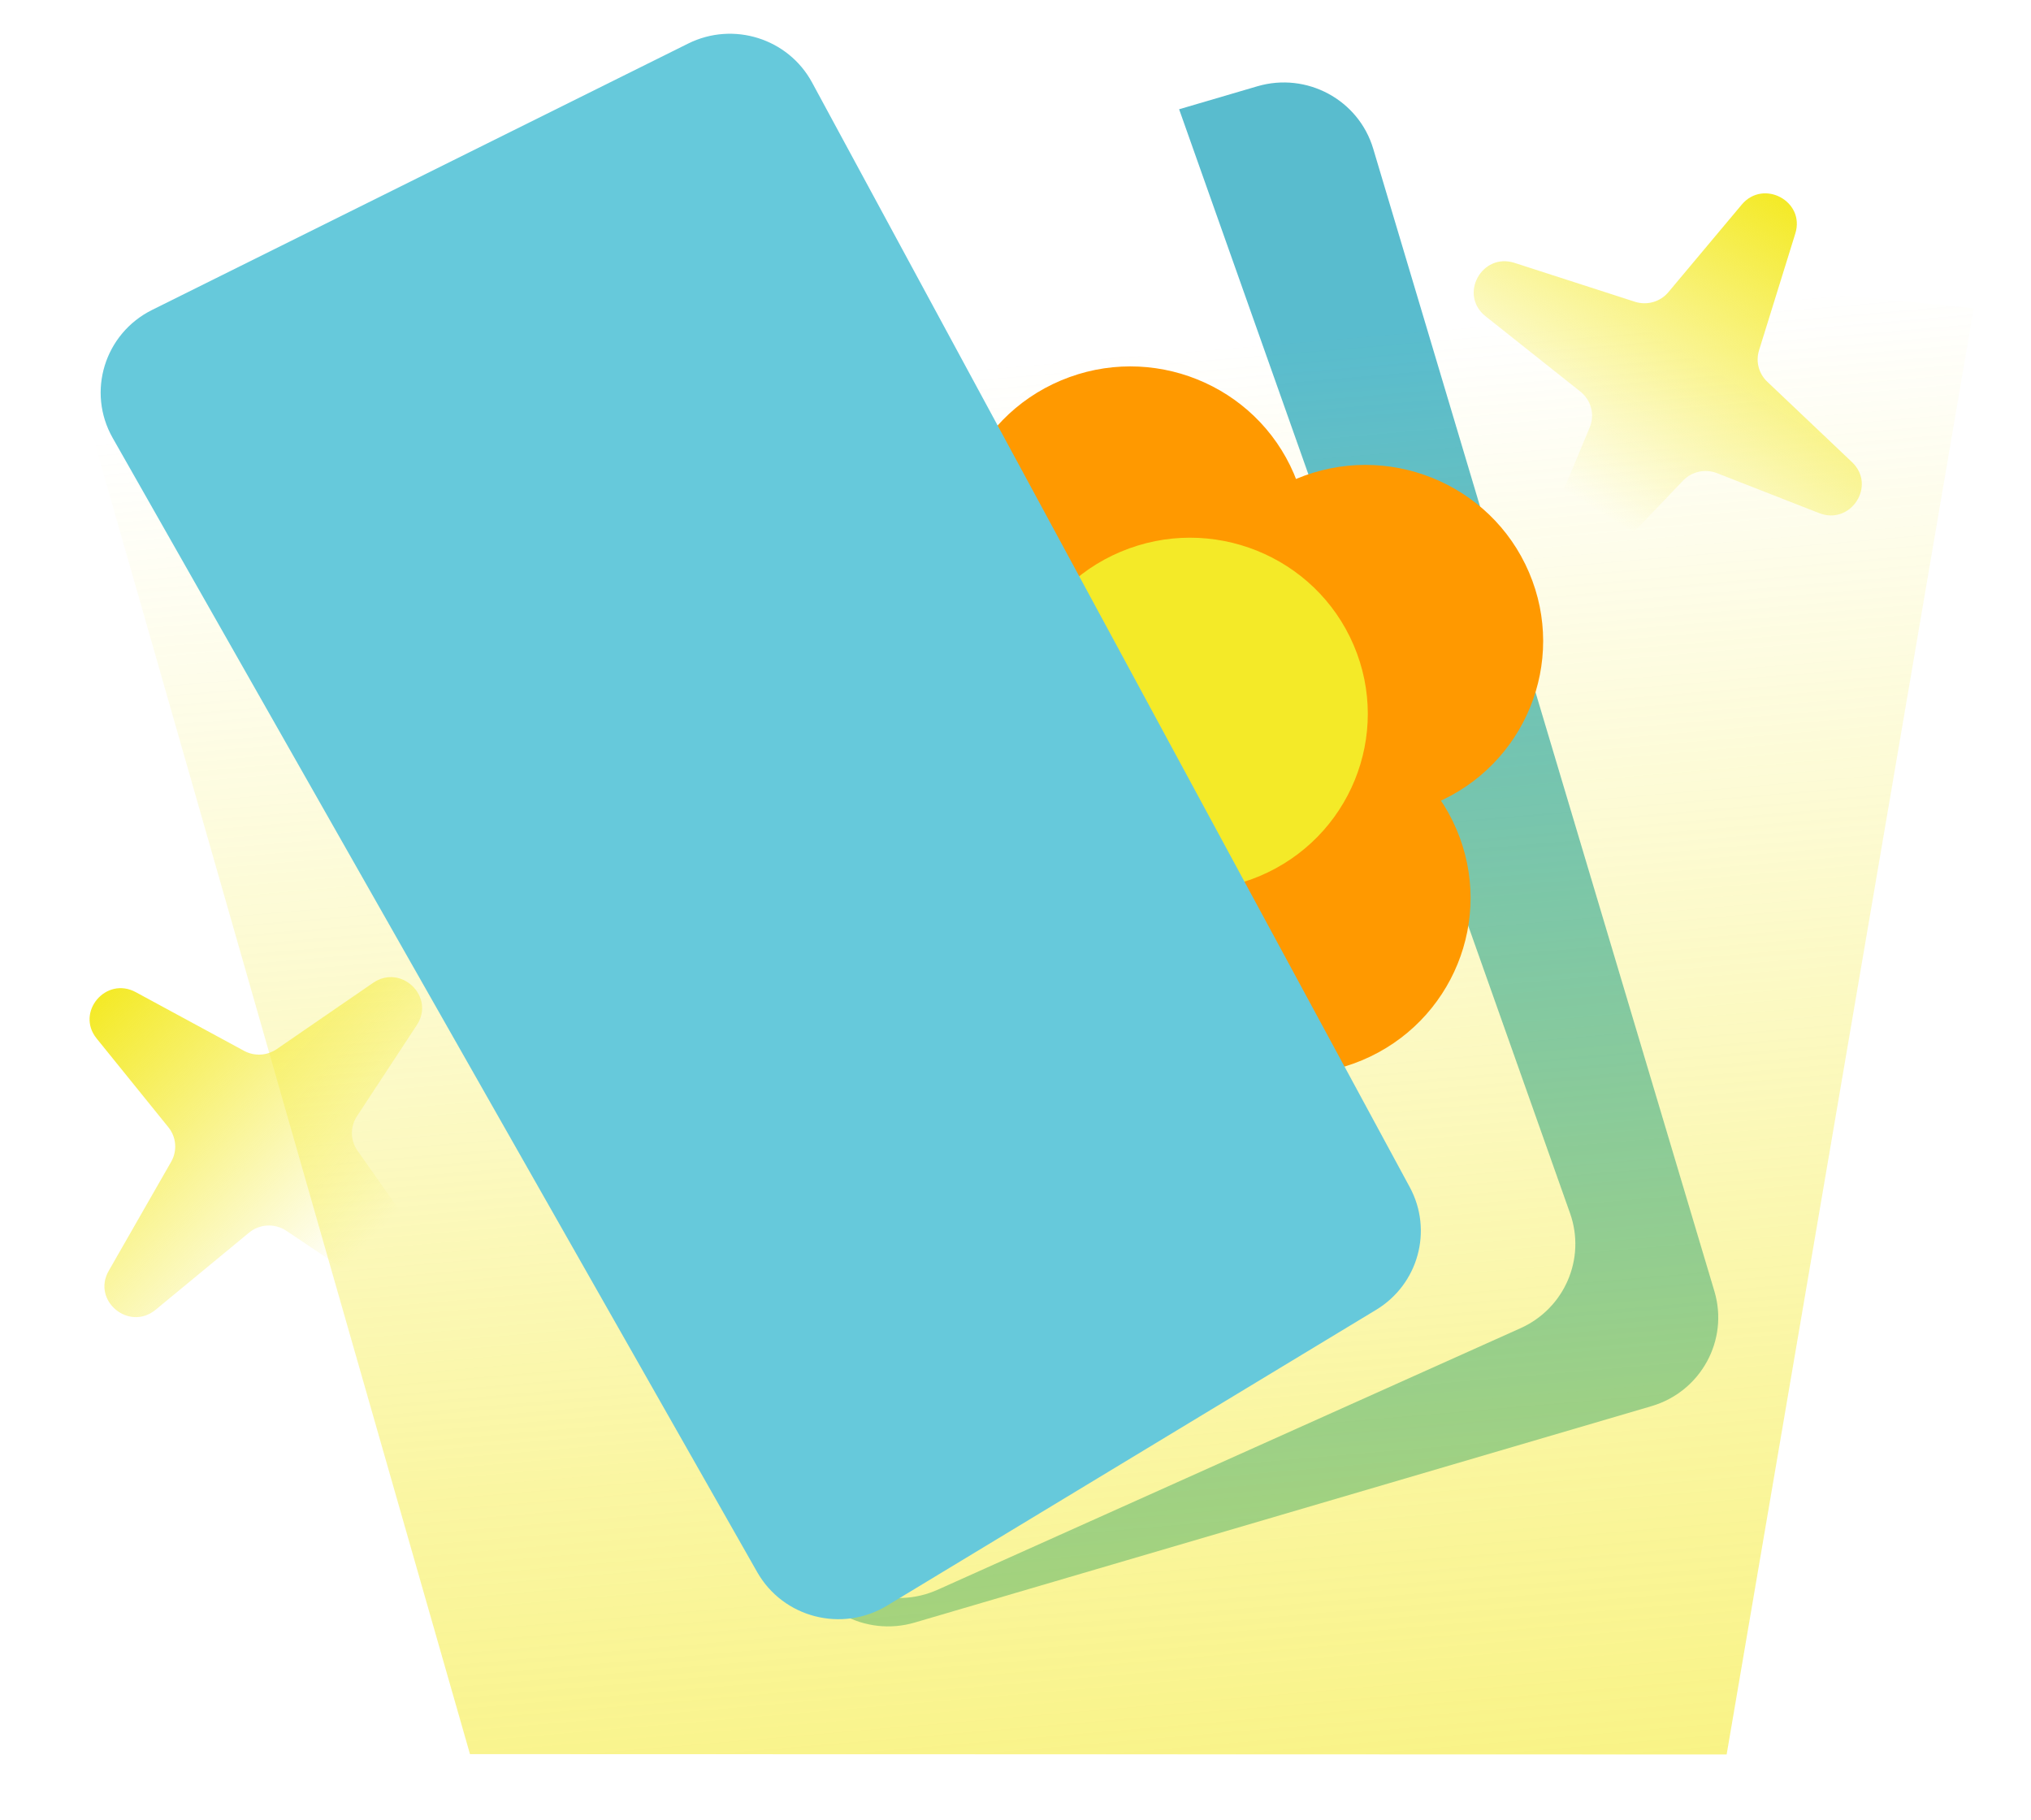
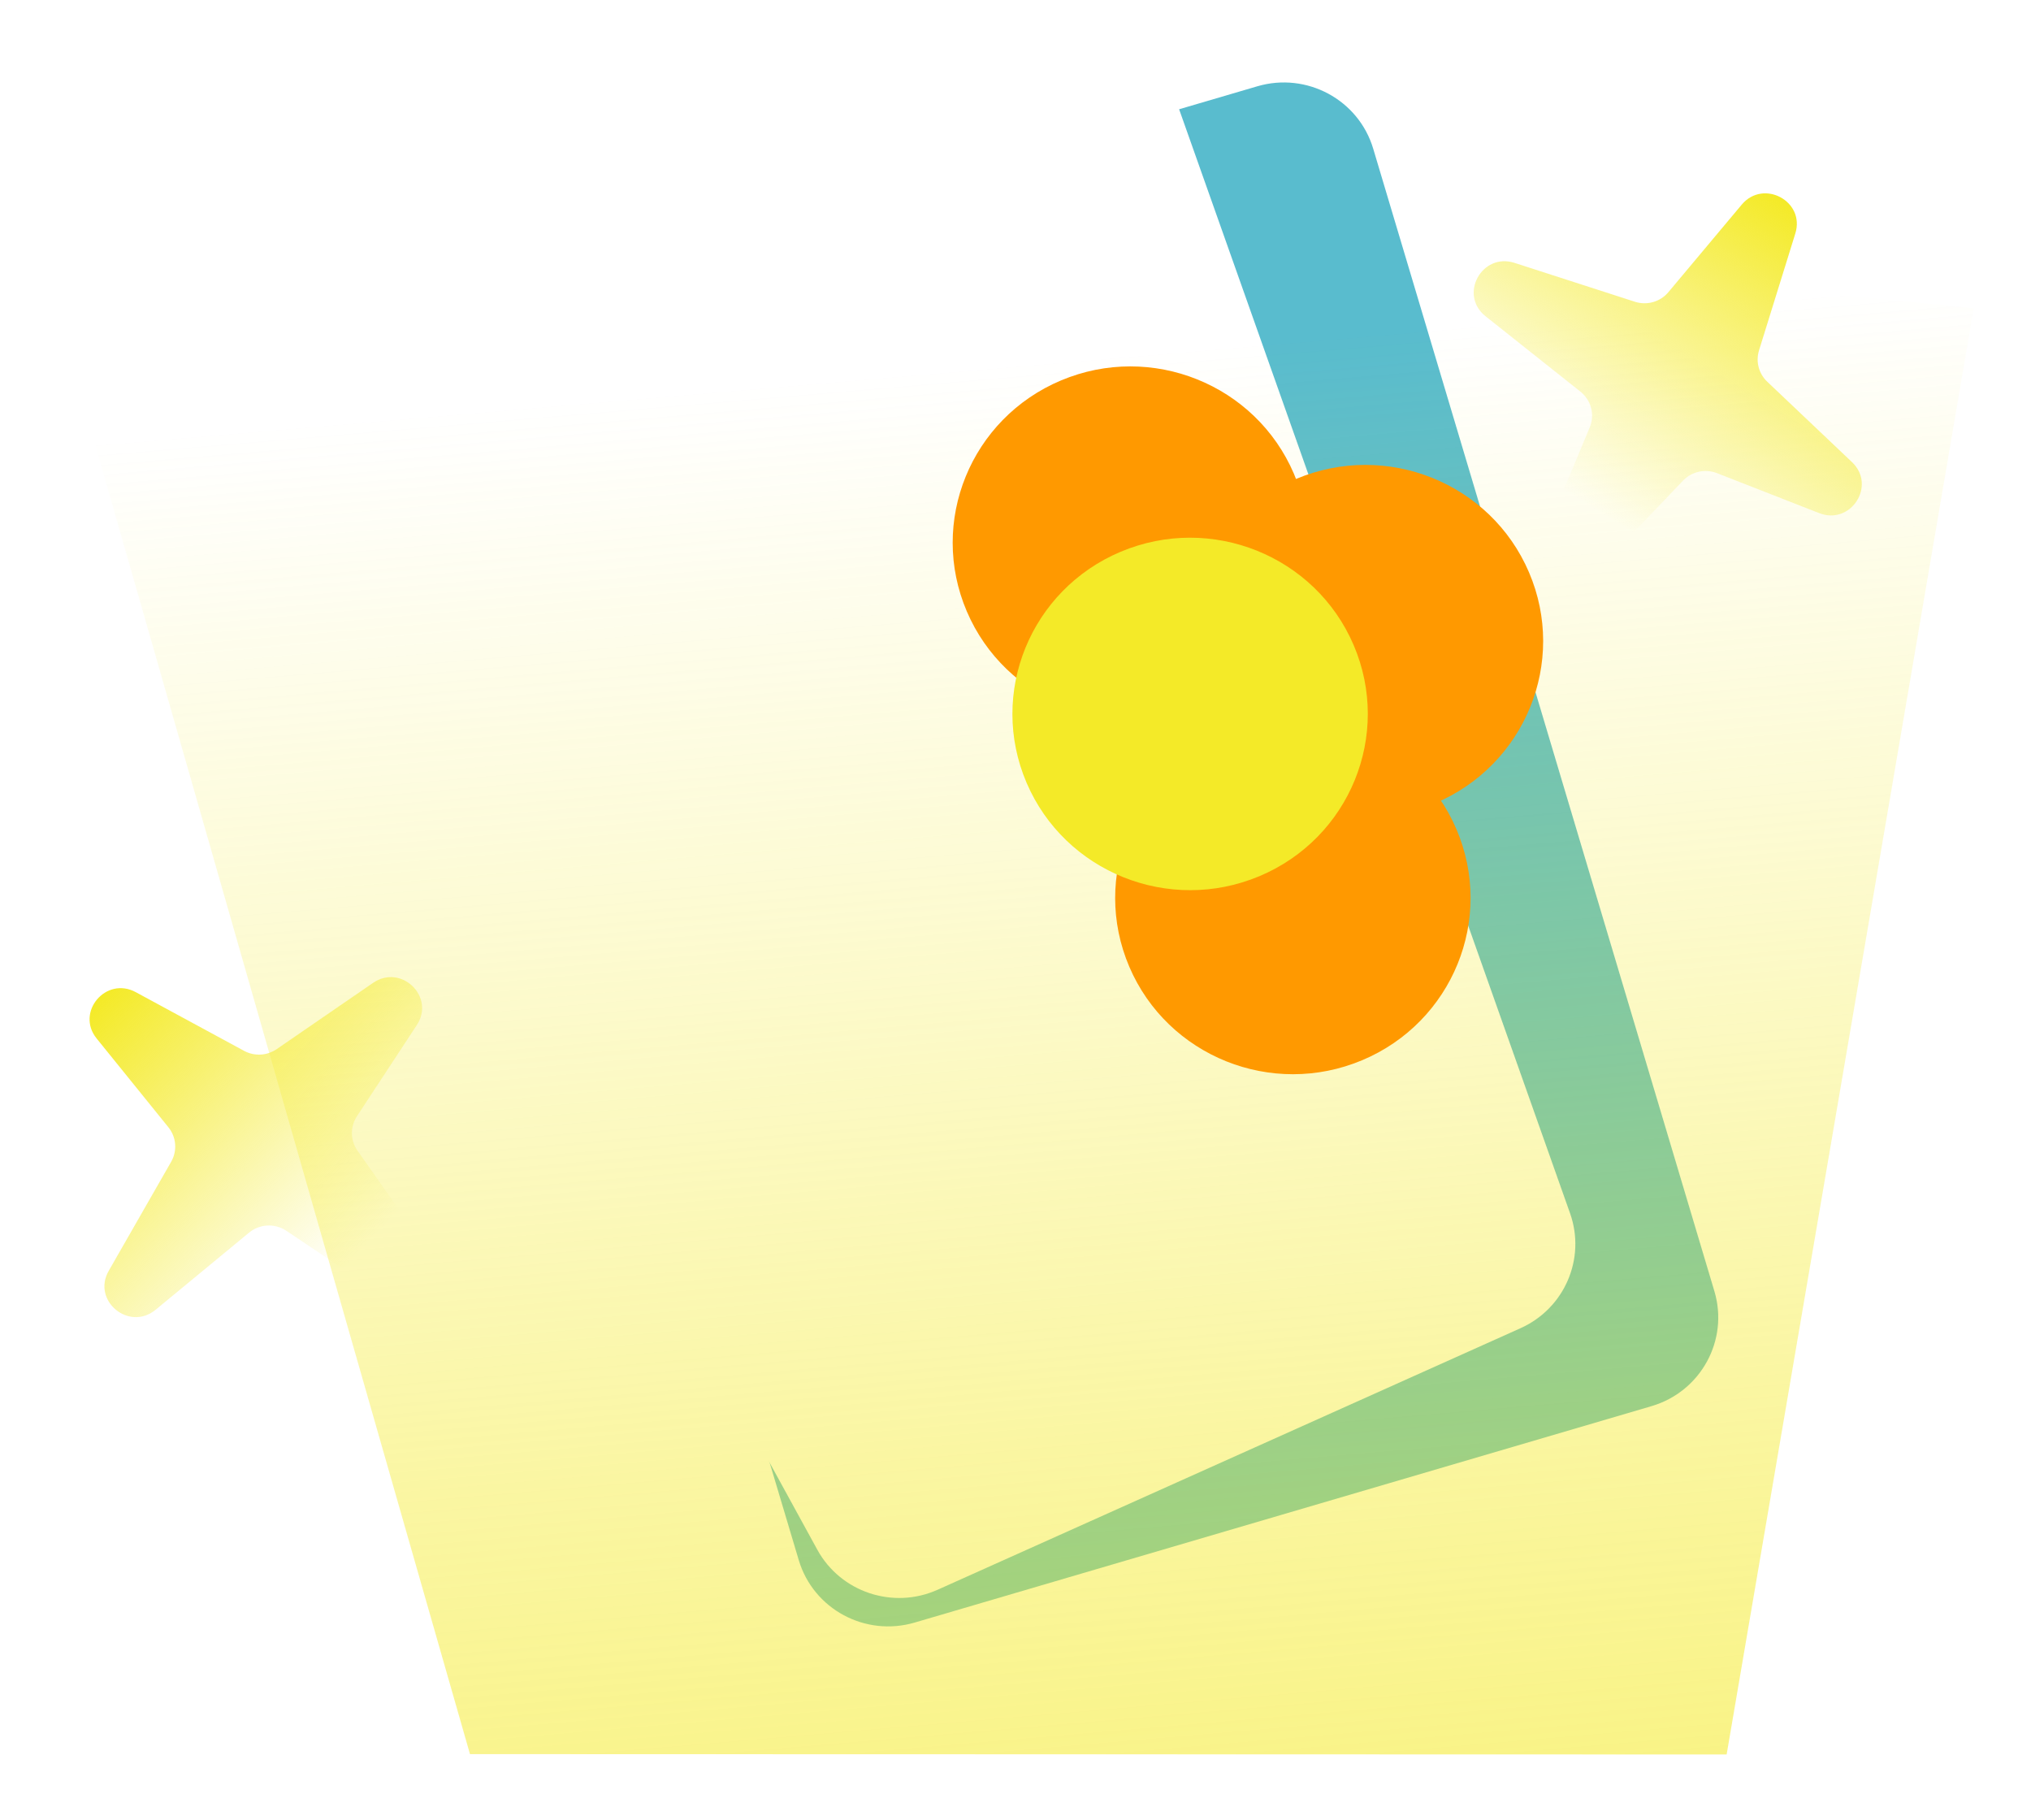
<svg xmlns="http://www.w3.org/2000/svg" width="96" height="86" viewBox="0 0 96 86" fill="none">
  <path d="M59.431 4.078L24.604 14.306C22.27 14.992 20.938 17.424 21.63 19.738L37.756 73.736C38.447 76.05 40.9 77.371 43.234 76.685L78.061 66.457C80.394 65.772 81.726 63.34 81.035 61.026L64.908 7.028C64.217 4.713 61.764 3.393 59.431 4.078Z" fill="#59BCCE" />
  <path d="M11.542 23.779C10.325 21.557 11.258 18.777 13.575 17.721L49.309 1.438C51.668 0.363 54.448 1.532 55.308 3.961L74.213 57.343C74.97 59.481 73.954 61.838 71.871 62.773L44.319 75.134C42.215 76.078 39.732 75.251 38.63 73.238L11.542 23.779Z" fill="white" />
  <path d="M0 5.305L93.291 14.57L81.614 82.919L22.215 82.903L0 5.305Z" fill="url(#paint0_linear)" />
  <path d="M64.388 50.107C68.658 48.312 70.652 43.424 68.842 39.19C67.032 34.956 62.103 32.978 57.833 34.773C53.563 36.568 51.569 41.456 53.379 45.69C55.189 49.924 60.118 51.902 64.388 50.107Z" fill="#FF9900" />
  <g filter="url(#filter0_i)">
    <path d="M67.819 36.794C72.089 34.999 74.083 30.111 72.273 25.877C70.463 21.642 65.534 19.665 61.264 21.46C56.994 23.255 55 28.143 56.81 32.377C58.62 36.611 63.549 38.589 67.819 36.794Z" fill="#FF9900" />
  </g>
  <g filter="url(#filter1_i)">
    <path d="M56.708 32.138C60.978 30.343 62.972 25.455 61.162 21.221C59.352 16.987 54.423 15.009 50.153 16.804C45.883 18.599 43.889 23.487 45.699 27.721C47.509 31.955 52.438 33.933 56.708 32.138Z" fill="#FF9900" />
  </g>
  <path d="M59.531 41.409C63.8 39.614 65.795 34.726 63.985 30.492C62.175 26.258 57.246 24.28 52.976 26.075C48.706 27.87 46.712 32.758 48.522 36.992C50.332 41.226 55.261 43.204 59.531 41.409Z" fill="#F4EA28" />
-   <path d="M5.327 20.699C4.09 18.524 4.94 15.765 7.192 14.646L32.527 2.059C34.66 0.999 37.257 1.815 38.385 3.9L66.635 56.106C67.742 58.15 67.044 60.695 65.046 61.904L41.926 75.886C39.797 77.174 37.016 76.455 35.791 74.301L5.327 20.699Z" fill="#66C9DB" />
  <path d="M82.326 9.672C83.353 8.447 85.333 9.51 84.861 11.032L83.144 16.56C82.981 17.086 83.131 17.66 83.533 18.041L87.54 21.842C88.704 22.947 87.484 24.837 85.985 24.25L81.159 22.362C80.602 22.144 79.966 22.283 79.554 22.714L75.314 27.145C74.192 28.317 72.267 27.077 72.891 25.584L75.141 20.203C75.392 19.605 75.213 18.914 74.703 18.509L70.218 14.947C68.942 13.934 70.038 11.923 71.591 12.425L77.276 14.261C77.849 14.446 78.477 14.266 78.861 13.807L82.326 9.672Z" fill="url(#paint1_linear)" />
  <path d="M4.568 49.081C3.563 47.839 5.009 46.127 6.418 46.891L11.536 49.664C12.024 49.929 12.621 49.898 13.078 49.584L17.636 46.451C18.96 45.541 20.583 47.105 19.703 48.444L16.872 52.755C16.545 53.253 16.556 53.898 16.899 54.385L20.428 59.391C21.362 60.715 19.751 62.337 18.401 61.432L13.535 58.169C12.994 57.806 12.275 57.842 11.773 58.256L7.356 61.901C6.1 62.937 4.332 61.471 5.139 60.062L8.091 54.906C8.388 54.387 8.336 53.741 7.959 53.275L4.568 49.081Z" fill="url(#paint2_linear)" />
  <defs>
    <filter id="filter0_i" x="56.142" y="20.797" width="16.799" height="17.834" filterUnits="userSpaceOnUse" color-interpolation-filters="sRGB">
      <feFlood flood-opacity="0" result="BackgroundImageFix" />
      <feBlend mode="normal" in="SourceGraphic" in2="BackgroundImageFix" result="shape" />
      <feColorMatrix in="SourceAlpha" type="matrix" values="0 0 0 0 0 0 0 0 0 0 0 0 0 0 0 0 0 0 127 0" result="hardAlpha" />
      <feOffset dy="1.175" />
      <feGaussianBlur stdDeviation="0.588" />
      <feComposite in2="hardAlpha" operator="arithmetic" k2="-1" k3="1" />
      <feColorMatrix type="matrix" values="0 0 0 0 0.954 0 0 0 0 0.386 0 0 0 0 0.63 0 0 0 0.35 0" />
      <feBlend mode="normal" in2="shape" result="effect1_innerShadow" />
    </filter>
    <filter id="filter1_i" x="45.031" y="16.142" width="16.799" height="17.834" filterUnits="userSpaceOnUse" color-interpolation-filters="sRGB">
      <feFlood flood-opacity="0" result="BackgroundImageFix" />
      <feBlend mode="normal" in="SourceGraphic" in2="BackgroundImageFix" result="shape" />
      <feColorMatrix in="SourceAlpha" type="matrix" values="0 0 0 0 0 0 0 0 0 0 0 0 0 0 0 0 0 0 127 0" result="hardAlpha" />
      <feOffset dy="1.175" />
      <feGaussianBlur stdDeviation="0.588" />
      <feComposite in2="hardAlpha" operator="arithmetic" k2="-1" k3="1" />
      <feColorMatrix type="matrix" values="0 0 0 0 0 0 0 0 0 0 0 0 0 0 0 0 0 0 0.25 0" />
      <feBlend mode="normal" in2="shape" result="effect1_innerShadow" />
    </filter>
    <linearGradient id="paint0_linear" x1="56.115" y1="143.876" x2="45.267" y2="17.335" gradientUnits="userSpaceOnUse">
      <stop stop-color="#F4EA28" />
      <stop offset="0.598" stop-color="#F4EA28" stop-opacity="0.432" />
      <stop offset="1" stop-color="#F4EA28" stop-opacity="0" />
    </linearGradient>
    <linearGradient id="paint1_linear" x1="78.856" y1="6.148" x2="63.198" y2="31.507" gradientUnits="userSpaceOnUse">
      <stop stop-color="#F4EA28" />
      <stop offset="0.573" stop-color="#F4EA28" stop-opacity="0" />
    </linearGradient>
    <linearGradient id="paint2_linear" x1="0.391" y1="51.748" x2="21.986" y2="72.378" gradientUnits="userSpaceOnUse">
      <stop stop-color="#F4EA28" />
      <stop offset="0.573" stop-color="#F4EA28" stop-opacity="0" />
    </linearGradient>
  </defs>
</svg>